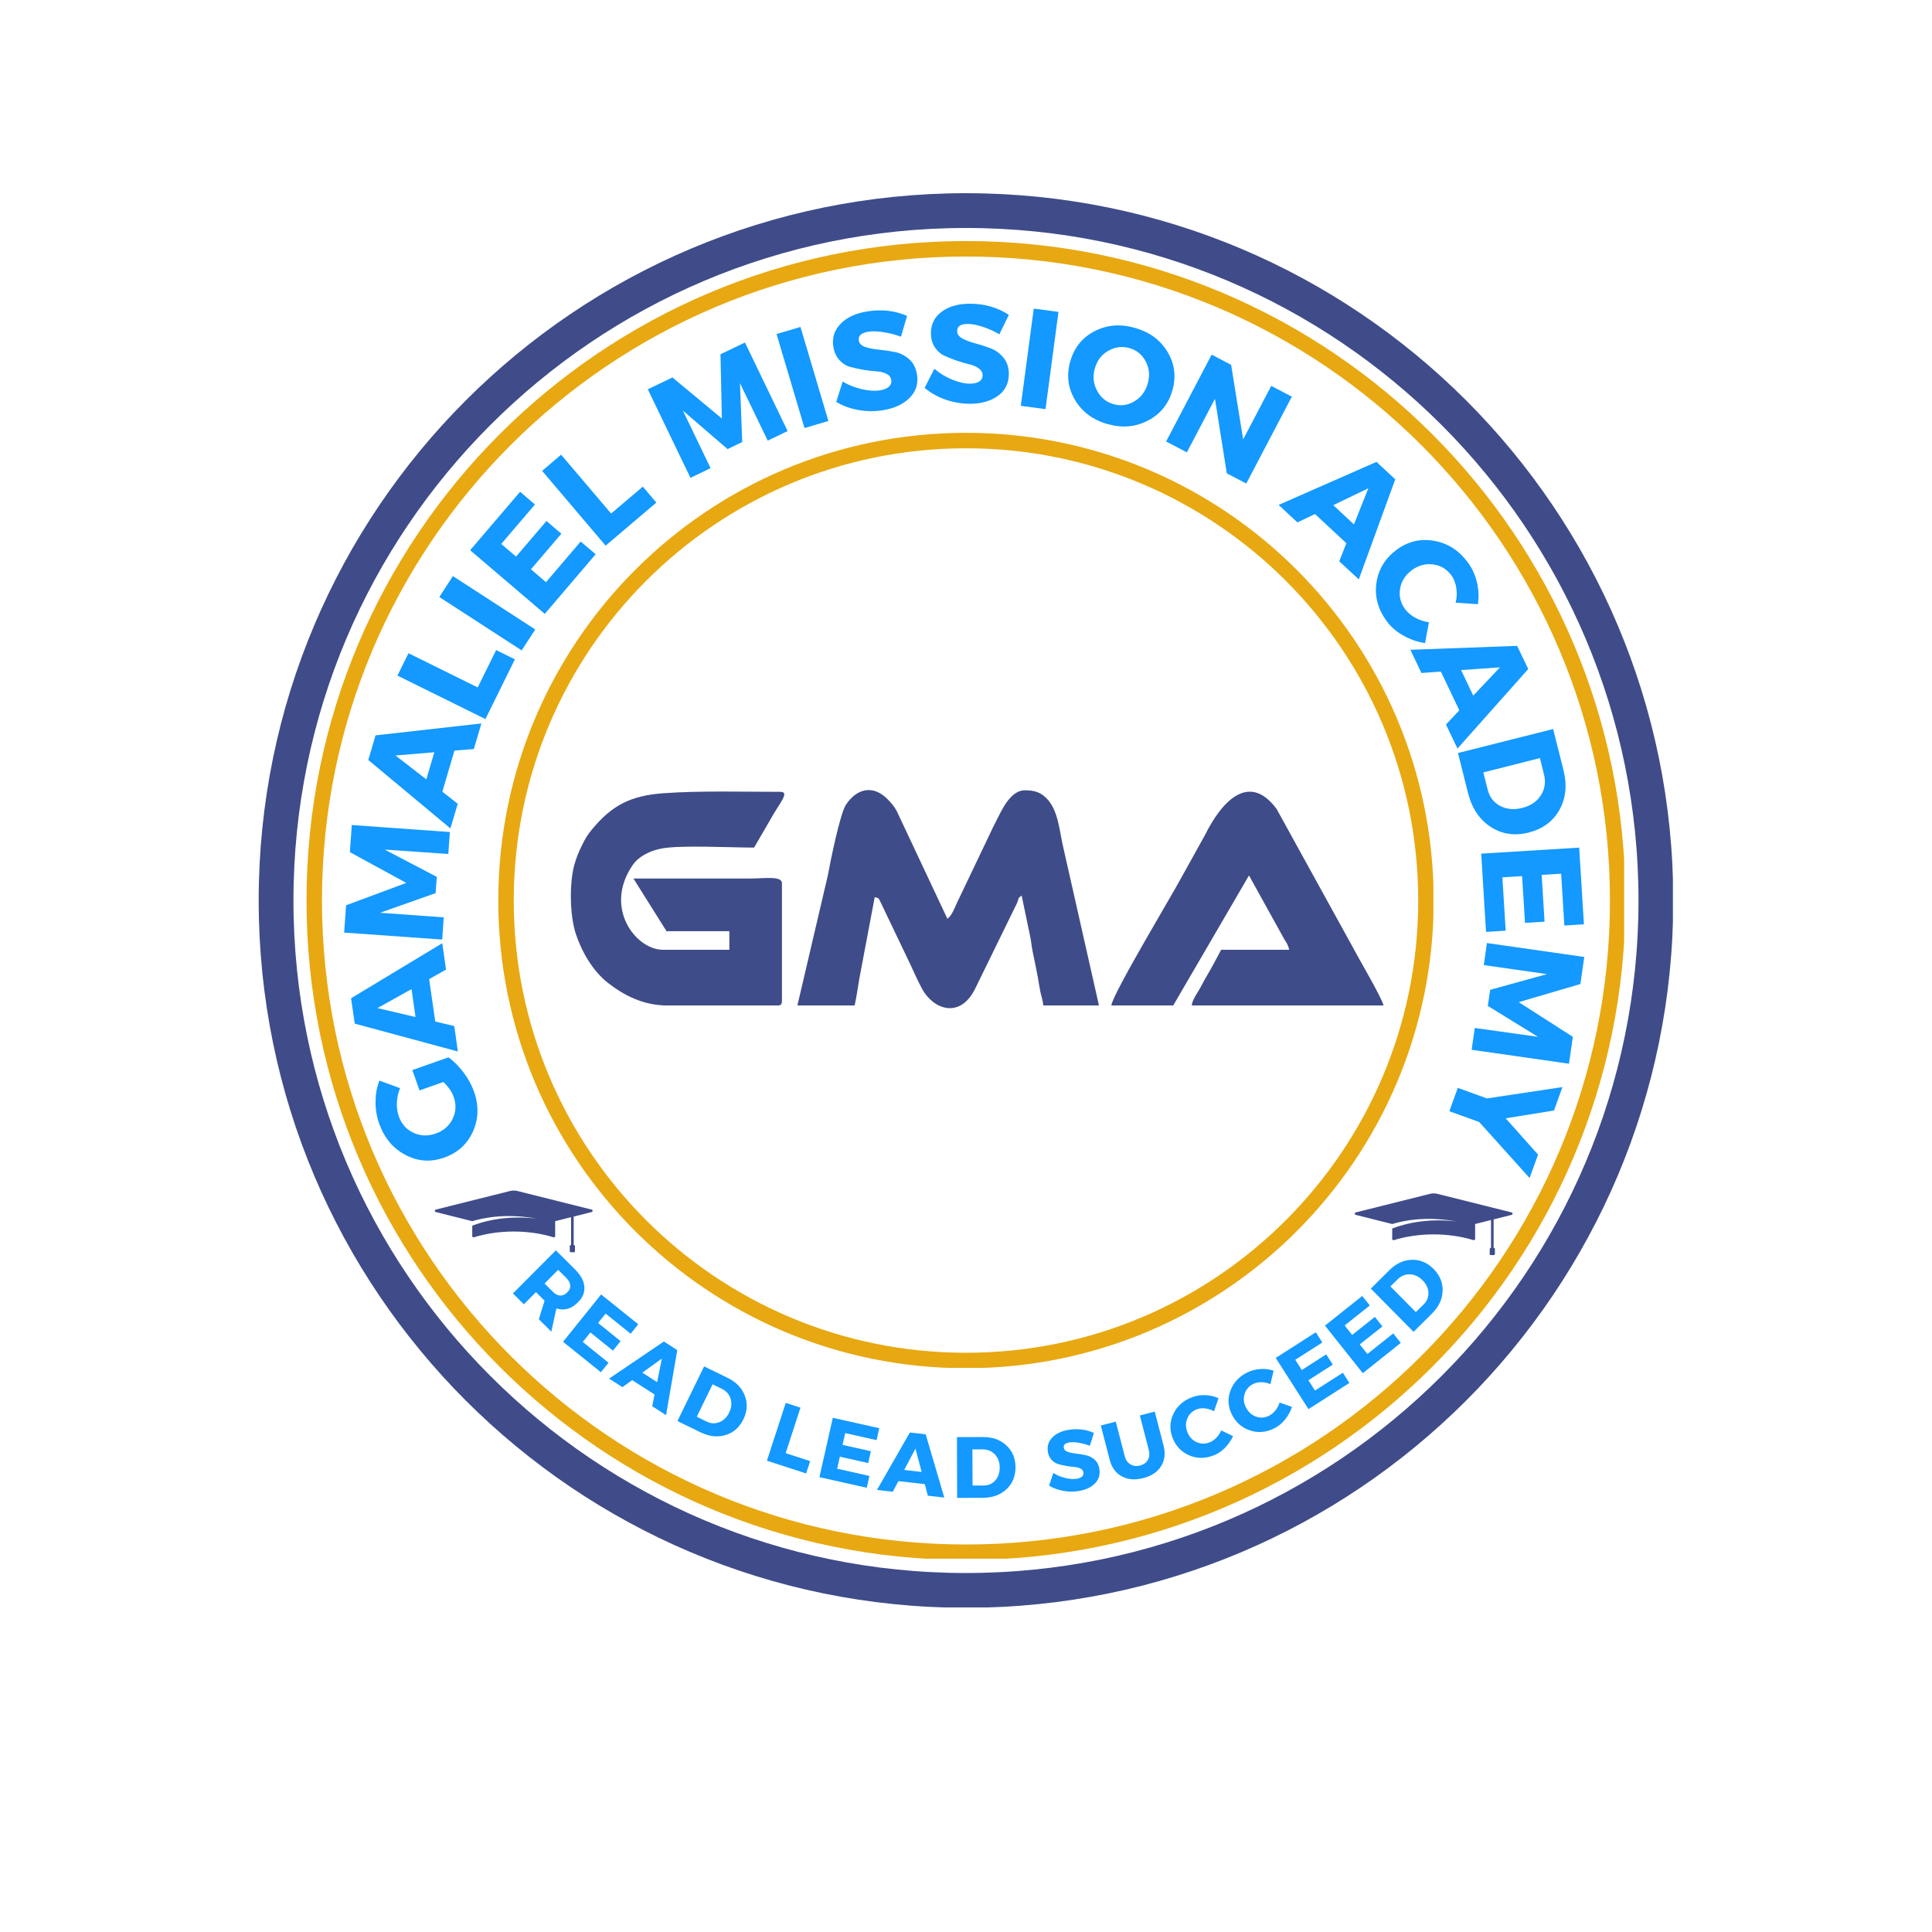
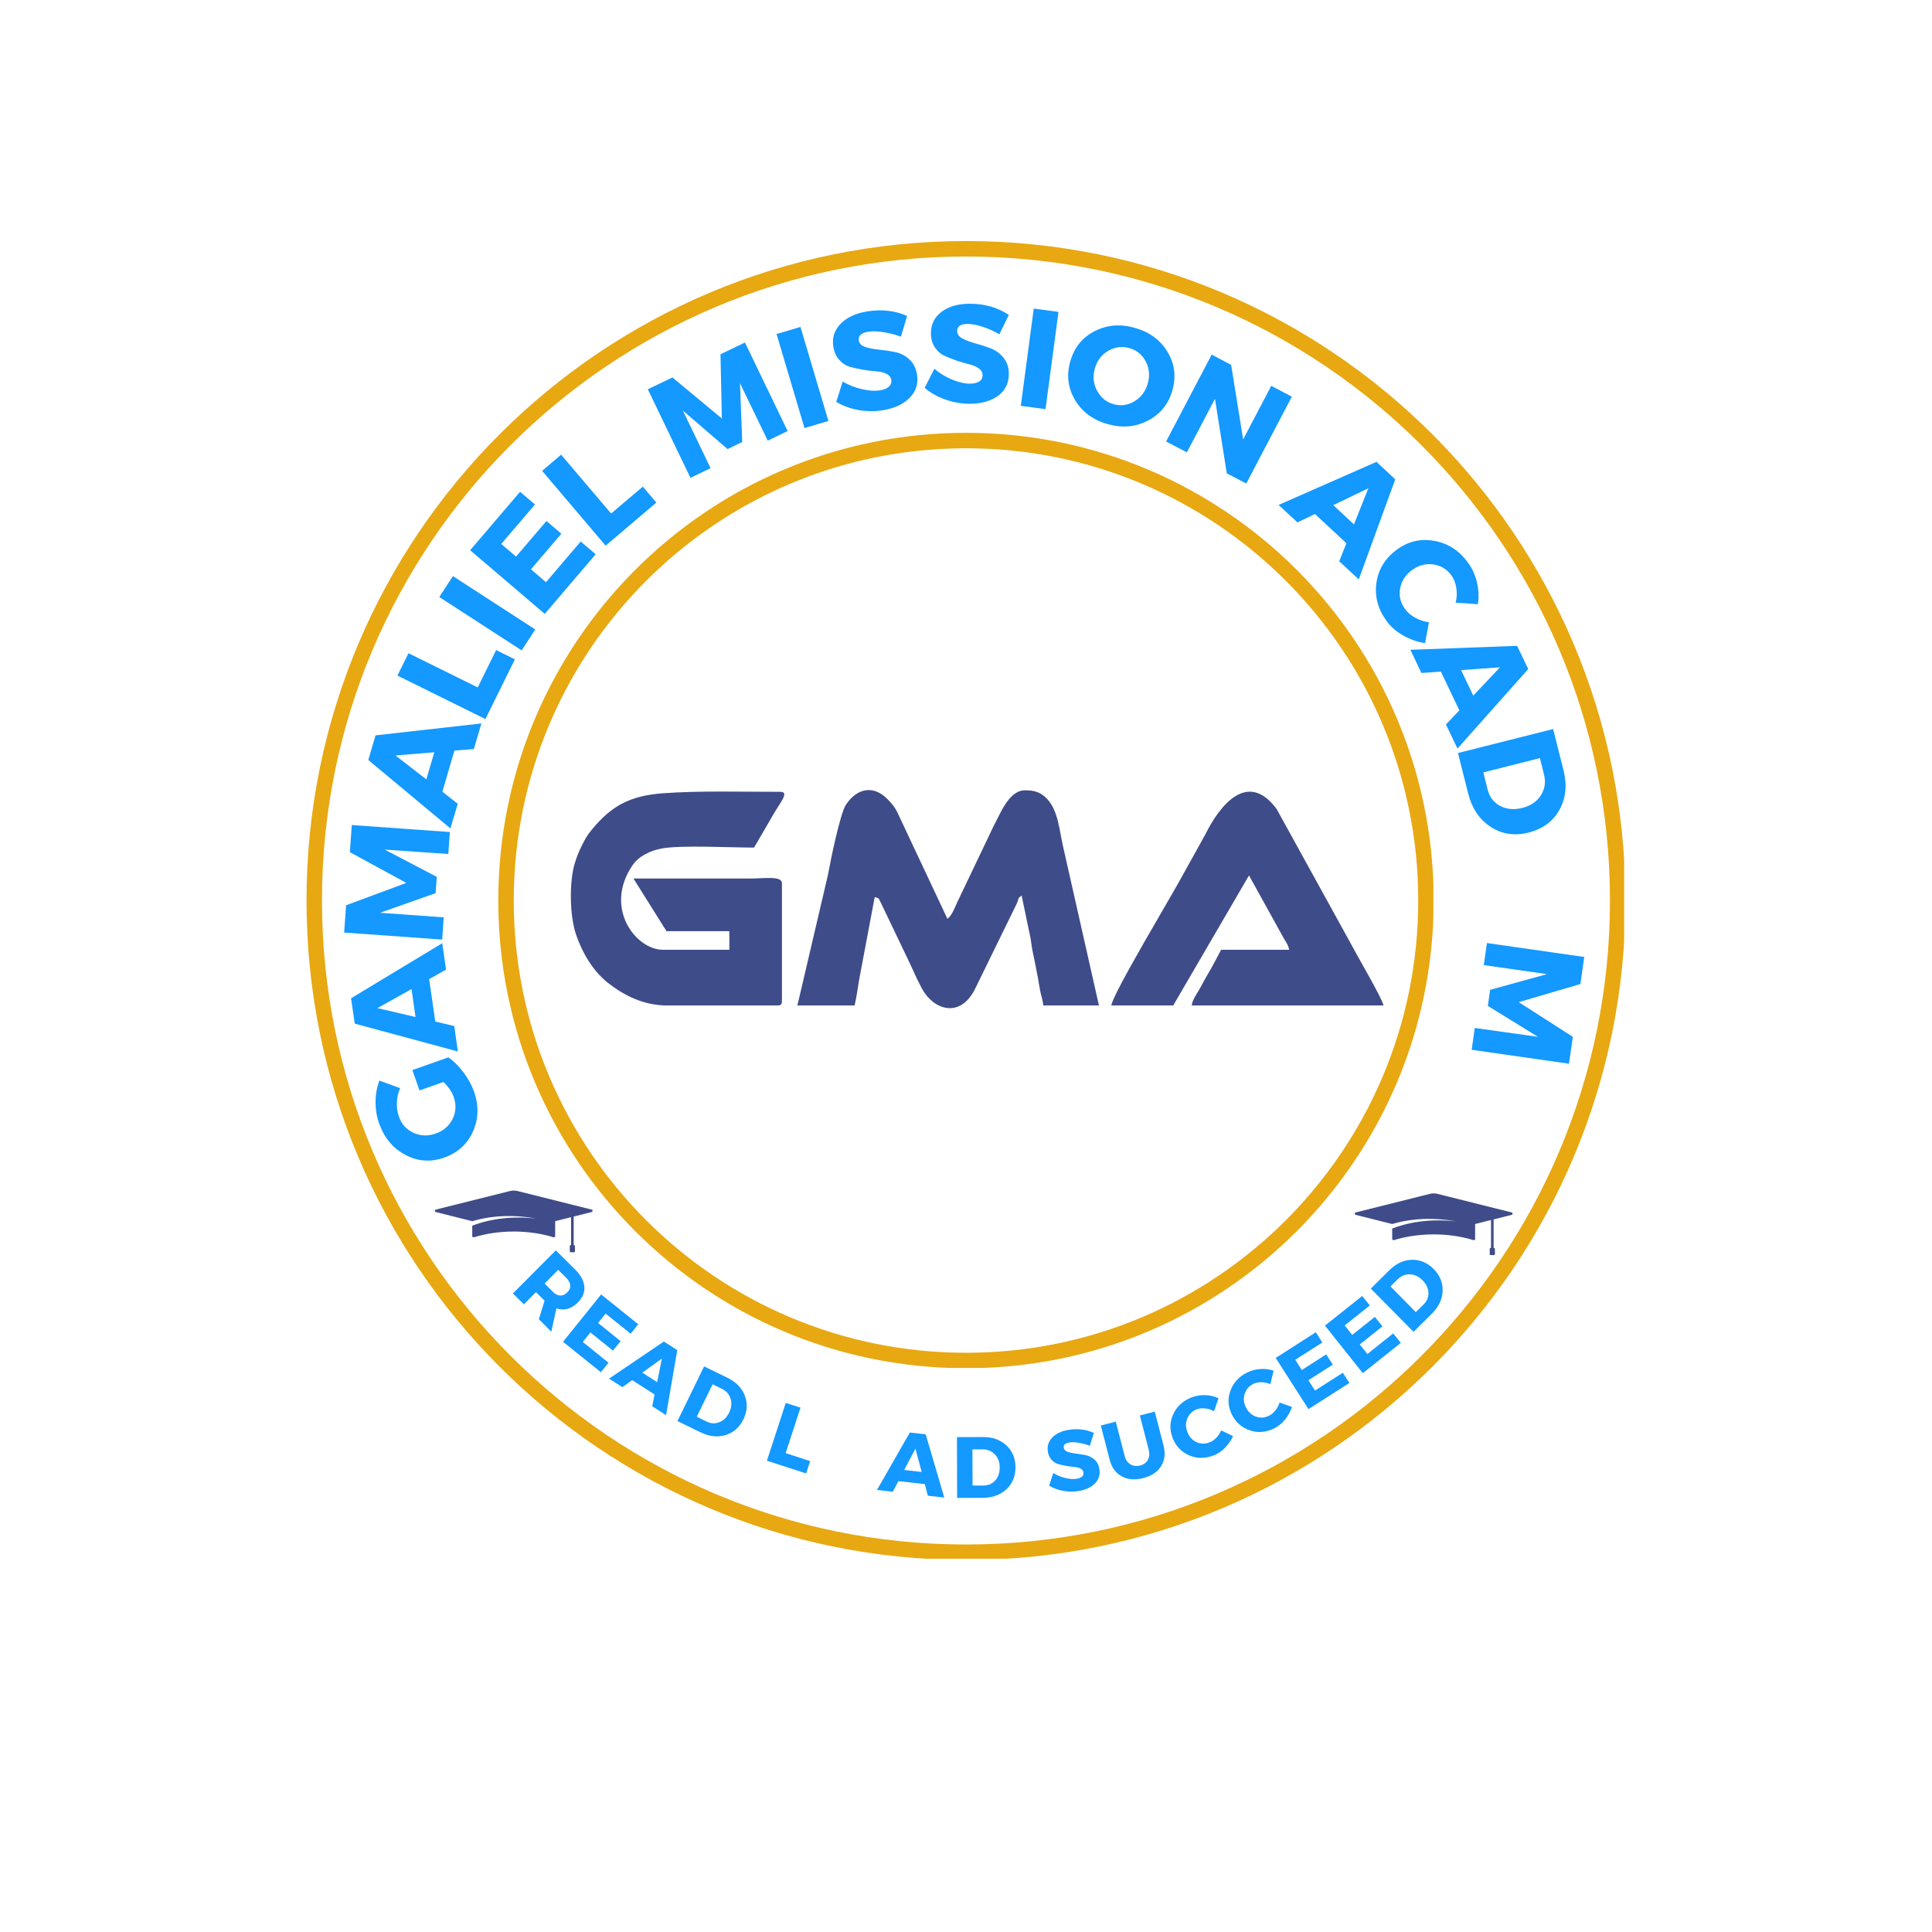
<svg xmlns="http://www.w3.org/2000/svg" version="1.0" preserveAspectRatio="xMidYMid meet" height="500" viewBox="0 0 375 375" zoomAndPan="magnify" width="500">
  <defs>
    <g />
    <clipPath id="6587804b23">
      <path clip-rule="nonzero" d="M 50.211 37.5 L 324.711 37.5 L 324.711 312 L 50.211 312 Z M 50.211 37.5" />
    </clipPath>
    <clipPath id="0f157c00ba">
      <path clip-rule="nonzero" d="M 187.496 37.5 C 111.672 37.5 50.211 98.965 50.211 174.785 C 50.211 250.605 111.672 312.07 187.496 312.07 C 263.316 312.07 324.781 250.605 324.781 174.785 C 324.781 98.965 263.316 37.5 187.496 37.5 Z M 187.496 37.5" />
    </clipPath>
    <clipPath id="07b6f76193">
      <path clip-rule="nonzero" d="M 59.496 46.789 L 315.246 46.789 L 315.246 302.539 L 59.496 302.539 Z M 59.496 46.789" />
    </clipPath>
    <clipPath id="98fb9e8413">
      <path clip-rule="nonzero" d="M 187.496 46.789 C 116.805 46.789 59.496 104.094 59.496 174.785 C 59.496 245.477 116.805 302.785 187.496 302.785 C 258.188 302.785 315.492 245.477 315.492 174.785 C 315.492 104.094 258.188 46.789 187.496 46.789 Z M 187.496 46.789" />
    </clipPath>
    <clipPath id="c38fe61b0b">
      <path clip-rule="nonzero" d="M 96.719 84.012 L 278.219 84.012 L 278.219 265.512 L 96.719 265.512 Z M 96.719 84.012" />
    </clipPath>
    <clipPath id="8d03ffd7fd">
      <path clip-rule="nonzero" d="M 187.5 84.012 C 137.363 84.012 96.719 124.652 96.719 174.789 C 96.719 224.926 137.363 265.57 187.5 265.57 C 237.637 265.57 278.277 224.926 278.277 174.789 C 278.277 124.652 237.637 84.012 187.5 84.012 Z M 187.5 84.012" />
    </clipPath>
    <clipPath id="aee383b453">
      <path clip-rule="nonzero" d="M 84.344 231.055 L 115.094 231.055 L 115.094 243.055 L 84.344 243.055 Z M 84.344 231.055" />
    </clipPath>
    <clipPath id="ed3b759b36">
      <path clip-rule="nonzero" d="M 262.906 231.605 L 293.656 231.605 L 293.656 243.605 L 262.906 243.605 Z M 262.906 231.605" />
    </clipPath>
  </defs>
  <g clip-path="url(#6587804b23)">
    <g clip-path="url(#0f157c00ba)">
-       <path stroke-miterlimit="4" stroke-opacity="1" stroke-width="18" stroke="#3f4c89" d="M 183.049 0 C 81.95 0 0.002 81.953 0.002 183.047 C 0.002 284.141 81.95 366.094 183.049 366.094 C 284.143 366.094 366.096 284.141 366.096 183.047 C 366.096 81.953 284.143 0 183.049 0 Z M 183.049 0" stroke-linejoin="miter" fill="none" transform="matrix(0.75, 0, 0, 0.75, 50.209, 37.5)" stroke-linecap="butt" />
-     </g>
+       </g>
  </g>
  <g clip-path="url(#07b6f76193)">
    <g clip-path="url(#98fb9e8413)">
      <path stroke-miterlimit="4" stroke-opacity="1" stroke-width="8" stroke="#e7a811" d="M 170.666 0.002 C 76.41 0.002 -0.001 76.408 -0.001 170.663 C -0.001 264.918 76.41 341.33 170.666 341.33 C 264.921 341.33 341.327 264.918 341.327 170.663 C 341.327 76.408 264.921 0.002 170.666 0.002 Z M 170.666 0.002" stroke-linejoin="miter" fill="none" transform="matrix(0.75, 0, 0, 0.75, 59.497, 46.788)" stroke-linecap="butt" />
    </g>
  </g>
  <g clip-path="url(#c38fe61b0b)">
    <g clip-path="url(#8d03ffd7fd)">
      <path stroke-miterlimit="4" stroke-opacity="1" stroke-width="8" stroke="#e7a811" d="M 121.04 0.001 C 54.191 0.001 -0.001 54.189 -0.001 121.038 C -0.001 187.887 54.191 242.08 121.04 242.08 C 187.889 242.08 242.077 187.887 242.077 121.038 C 242.077 54.189 187.889 0.001 121.04 0.001 Z M 121.04 0.001" stroke-linejoin="miter" fill="none" transform="matrix(0.75, 0, 0, 0.75, 96.72, 84.011)" stroke-linecap="butt" />
    </g>
  </g>
  <g fill-opacity="1" fill="#1399ff">
    <g transform="translate(95.398, 222.167)">
      <g>
        <path d="M -13.969 -10.516 L -15.359 -14.469 L -8.359 -16.938 C -7.328 -16.207 -6.348 -15.227 -5.422 -14 C -4.504 -12.77 -3.828 -11.535 -3.391 -10.297 C -2.43 -7.555 -2.504 -4.961 -3.609 -2.516 C -4.723 -0.066 -6.586 1.613 -9.203 2.531 C -11.797 3.445 -14.297 3.27 -16.703 2 C -19.117 0.738 -20.828 -1.312 -21.828 -4.156 C -22.297 -5.488 -22.52 -6.895 -22.5 -8.375 C -22.488 -9.863 -22.238 -11.211 -21.75 -12.422 L -17.734 -10.953 C -18.109 -10.098 -18.316 -9.18 -18.359 -8.203 C -18.41 -7.223 -18.285 -6.312 -17.984 -5.469 C -17.473 -4 -16.531 -2.941 -15.156 -2.297 C -13.789 -1.66 -12.352 -1.609 -10.844 -2.141 C -9.32 -2.672 -8.223 -3.617 -7.547 -4.984 C -6.879 -6.348 -6.812 -7.773 -7.344 -9.266 C -7.676 -10.234 -8.336 -11.195 -9.328 -12.156 Z M -13.969 -10.516" />
      </g>
    </g>
  </g>
  <g fill-opacity="1" fill="#1399ff">
    <g transform="translate(88.858, 203.952)">
      <g>
        <path d="M -5.562 -13.906 L -4.375 -5.672 L -0.688 -4.797 L 0.016 0.141 L -20 -5.266 L -20.719 -10.188 L -3.016 -20.875 L -2.281 -15.75 Z M -8.984 -11.969 L -15.594 -8.281 L -8.203 -6.547 Z M -8.984 -11.969" />
      </g>
    </g>
  </g>
  <g fill-opacity="1" fill="#1399ff">
    <g transform="translate(85.69, 184.277)">
      <g>
        <path d="M 1.625 -22.781 L 1.328 -18.516 L -11.031 -19.375 L -0.906 -14.078 L -1.141 -10.922 L -11.922 -7.109 L 0.438 -6.219 L 0.141 -1.906 L -18.891 -3.266 L -18.516 -8.562 L -6.828 -12.906 L -17.781 -18.875 L -17.406 -24.141 Z M 1.625 -22.781" />
      </g>
    </g>
  </g>
  <g fill-opacity="1" fill="#1399ff">
    <g transform="translate(87.471, 160.655)">
      <g>
        <path d="M 0.734 -14.969 L -1.609 -6.984 L 1.375 -4.641 L -0.047 0.141 L -15.984 -13.141 L -14.578 -17.922 L 5.969 -20.234 L 4.5 -15.266 Z M -3.172 -14.641 L -10.703 -14.016 L -4.719 -9.375 Z M -3.172 -14.641" />
      </g>
    </g>
  </g>
  <g fill-opacity="1" fill="#1399ff">
    <g transform="translate(93.379, 141.274)">
      <g>
        <path d="M -0.656 -7.844 L 2.922 -15.094 L 6.562 -13.297 L 0.844 -1.703 L -16.234 -10.141 L -14.094 -14.484 Z M -0.656 -7.844" />
      </g>
    </g>
  </g>
  <g fill-opacity="1" fill="#1399ff">
    <g transform="translate(100.221, 127.835)">
      <g>
        <path d="M 3.672 -5.656 L 1.031 -1.594 L -14.953 -11.953 L -12.312 -16.016 Z M 3.672 -5.656" />
      </g>
    </g>
  </g>
  <g fill-opacity="1" fill="#1399ff">
    <g transform="translate(104.507, 120.611)">
      <g>
        <path d="M -0.672 -22.688 L -7.219 -15.031 L -4.344 -12.578 L 1.562 -19.484 L 4.453 -17.016 L -1.453 -10.109 L 1.469 -7.609 L 8.203 -15.5 L 11.109 -13.031 L 1.234 -1.453 L -13.25 -13.812 L -3.562 -25.156 Z M -0.672 -22.688" />
      </g>
    </g>
  </g>
  <g fill-opacity="1" fill="#1399ff">
    <g transform="translate(116.1, 107.145)">
      <g>
        <path d="M 2.516 -7.469 L 8.672 -12.688 L 11.297 -9.594 L 1.453 -1.234 L -10.875 -15.75 L -7.188 -18.891 Z M 2.516 -7.469" />
      </g>
    </g>
  </g>
  <g fill-opacity="1" fill="#1399ff">
    <g transform="translate(127.821, 97.496)">
      <g />
    </g>
  </g>
  <g fill-opacity="1" fill="#1399ff">
    <g transform="translate(132.3, 93.575)">
      <g>
        <path d="M 20.578 -9.906 L 16.719 -8.047 L 11.328 -19.203 L 11.766 -7.781 L 8.922 -6.406 L 0.25 -13.875 L 5.625 -2.703 L 1.719 -0.828 L -6.562 -18.016 L -1.781 -20.312 L 7.812 -12.344 L 7.547 -24.812 L 12.297 -27.094 Z M 20.578 -9.906" />
      </g>
    </g>
  </g>
  <g fill-opacity="1" fill="#1399ff">
    <g transform="translate(154.324, 83.634)">
      <g>
        <path d="M 6.469 -1.922 L 1.828 -0.547 L -3.594 -18.797 L 1.047 -20.172 Z M 6.469 -1.922" />
      </g>
    </g>
  </g>
  <g fill-opacity="1" fill="#1399ff">
    <g transform="translate(162.314, 80.948)">
      <g>
        <path d="M 6 -20.5 C 8.812 -20.957 11.395 -20.664 13.75 -19.625 L 12.562 -15.594 C 11.488 -16 10.359 -16.289 9.172 -16.469 C 7.984 -16.656 7.004 -16.688 6.234 -16.562 C 4.848 -16.332 4.227 -15.766 4.375 -14.859 C 4.469 -14.266 4.891 -13.844 5.641 -13.594 C 6.391 -13.352 7.27 -13.18 8.281 -13.078 C 9.301 -12.984 10.328 -12.832 11.359 -12.625 C 12.391 -12.426 13.312 -11.969 14.125 -11.25 C 14.945 -10.531 15.461 -9.539 15.672 -8.281 C 15.961 -6.477 15.484 -4.957 14.234 -3.719 C 12.992 -2.477 11.273 -1.68 9.078 -1.328 C 7.523 -1.066 5.941 -1.078 4.328 -1.359 C 2.711 -1.648 1.27 -2.176 0 -2.938 L 1.25 -6.891 C 2.332 -6.234 3.562 -5.742 4.938 -5.422 C 6.312 -5.098 7.5 -5.02 8.5 -5.188 C 9.258 -5.312 9.832 -5.547 10.219 -5.891 C 10.613 -6.242 10.766 -6.691 10.672 -7.234 C 10.586 -7.754 10.27 -8.145 9.719 -8.406 C 9.164 -8.676 8.508 -8.832 7.75 -8.875 C 6.988 -8.926 6.156 -9.023 5.25 -9.172 C 4.352 -9.328 3.504 -9.516 2.703 -9.734 C 1.91 -9.953 1.211 -10.395 0.609 -11.062 C 0.004 -11.727 -0.383 -12.582 -0.562 -13.625 C -0.844 -15.332 -0.383 -16.812 0.812 -18.062 C 2.008 -19.32 3.738 -20.133 6 -20.5 Z M 6 -20.5" />
      </g>
    </g>
  </g>
  <g fill-opacity="1" fill="#1399ff">
    <g transform="translate(178.987, 78.172)">
      <g>
        <path d="M 9.328 -19.219 C 12.172 -19.207 14.672 -18.484 16.828 -17.047 L 14.984 -13.281 C 13.992 -13.875 12.926 -14.359 11.781 -14.734 C 10.633 -15.109 9.672 -15.297 8.891 -15.297 C 7.492 -15.305 6.797 -14.852 6.797 -13.938 C 6.785 -13.332 7.125 -12.844 7.812 -12.469 C 8.508 -12.102 9.352 -11.785 10.344 -11.516 C 11.332 -11.254 12.316 -10.938 13.297 -10.562 C 14.273 -10.188 15.109 -9.578 15.797 -8.734 C 16.484 -7.891 16.828 -6.832 16.828 -5.562 C 16.816 -3.727 16.094 -2.305 14.656 -1.297 C 13.219 -0.285 11.391 0.211 9.172 0.203 C 7.598 0.191 6.035 -0.082 4.484 -0.625 C 2.941 -1.176 1.609 -1.93 0.484 -2.891 L 2.375 -6.594 C 3.332 -5.758 4.461 -5.066 5.766 -4.516 C 7.066 -3.973 8.227 -3.703 9.25 -3.703 C 10.02 -3.703 10.625 -3.836 11.062 -4.109 C 11.508 -4.391 11.734 -4.805 11.734 -5.359 C 11.734 -5.879 11.484 -6.316 10.984 -6.672 C 10.484 -7.035 9.863 -7.301 9.125 -7.469 C 8.383 -7.645 7.578 -7.879 6.703 -8.172 C 5.836 -8.473 5.031 -8.797 4.281 -9.141 C 3.539 -9.492 2.926 -10.047 2.438 -10.797 C 1.945 -11.555 1.703 -12.461 1.703 -13.516 C 1.711 -15.254 2.41 -16.641 3.797 -17.672 C 5.191 -18.711 7.035 -19.227 9.328 -19.219 Z M 9.328 -19.219" />
      </g>
    </g>
  </g>
  <g fill-opacity="1" fill="#1399ff">
    <g transform="translate(196.245, 78.525)">
      <g>
        <path d="M 6.688 0.891 L 1.891 0.25 L 4.406 -18.625 L 9.203 -17.984 Z M 6.688 0.891" />
      </g>
    </g>
  </g>
  <g fill-opacity="1" fill="#1399ff">
    <g transform="translate(204.496, 79.101)">
      <g>
        <path d="M 15.812 -15.453 C 18.656 -14.641 20.766 -13.078 22.141 -10.766 C 23.516 -8.453 23.82 -5.969 23.062 -3.312 C 22.301 -0.656 20.711 1.297 18.297 2.547 C 15.891 3.797 13.273 4.016 10.453 3.203 C 7.629 2.398 5.531 0.836 4.156 -1.484 C 2.781 -3.805 2.477 -6.305 3.25 -8.984 C 4.02 -11.66 5.598 -13.609 7.984 -14.828 C 10.379 -16.055 12.988 -16.266 15.812 -15.453 Z M 14.75 -11.531 C 13.312 -11.938 11.938 -11.766 10.625 -11.016 C 9.32 -10.273 8.453 -9.133 8.016 -7.594 C 7.578 -6.062 7.719 -4.625 8.438 -3.281 C 9.156 -1.938 10.219 -1.062 11.625 -0.656 C 13.039 -0.25 14.395 -0.43 15.688 -1.203 C 16.977 -1.973 17.844 -3.125 18.281 -4.656 C 18.719 -6.195 18.586 -7.625 17.891 -8.938 C 17.203 -10.258 16.156 -11.125 14.75 -11.531 Z M 14.75 -11.531" />
      </g>
    </g>
  </g>
  <g fill-opacity="1" fill="#1399ff">
    <g transform="translate(224.652, 84.803)">
      <g>
        <path d="M 17.25 9.047 L 13.469 7.078 L 11.172 -7.391 L 5.719 3 L 1.688 0.891 L 10.531 -15.969 L 14.312 -13.984 L 16.641 0.484 L 22.094 -9.906 L 26.094 -7.812 Z M 17.25 9.047" />
      </g>
    </g>
  </g>
  <g fill-opacity="1" fill="#1399ff">
    <g transform="translate(243.061, 95.007)">
      <g />
    </g>
  </g>
  <g fill-opacity="1" fill="#1399ff">
    <g transform="translate(248.286, 98.1)">
      <g>
        <path d="M 13.047 7.344 L 6.953 1.672 L 3.547 3.297 L -0.109 -0.094 L 18.891 -8.453 L 22.531 -5.062 L 15.453 14.359 L 11.656 10.844 Z M 14.516 3.688 L 17.312 -3.328 L 10.5 -0.047 Z M 14.516 3.688" />
      </g>
    </g>
  </g>
  <g fill-opacity="1" fill="#1399ff">
    <g transform="translate(263.01, 111.823)">
      <g>
        <path d="M 21.906 -2.641 C 22.75 -1.504 23.336 -0.211 23.672 1.234 C 24.004 2.68 24.062 4.086 23.844 5.453 L 19.531 5.156 C 19.77 4.207 19.812 3.254 19.656 2.297 C 19.508 1.336 19.188 0.516 18.688 -0.172 C 17.789 -1.379 16.613 -2.078 15.156 -2.266 C 13.695 -2.461 12.336 -2.102 11.078 -1.188 C 9.785 -0.238 9.008 0.957 8.75 2.406 C 8.5 3.863 8.82 5.195 9.719 6.406 C 10.188 7.051 10.832 7.602 11.656 8.062 C 12.488 8.531 13.383 8.828 14.344 8.953 L 13.594 13 C 12.133 12.789 10.734 12.305 9.391 11.547 C 8.047 10.797 6.961 9.859 6.141 8.734 C 4.441 6.422 3.781 3.941 4.156 1.297 C 4.539 -1.336 5.859 -3.484 8.109 -5.141 C 10.316 -6.754 12.738 -7.32 15.375 -6.844 C 18.02 -6.375 20.195 -4.973 21.906 -2.641 Z M 21.906 -2.641" />
      </g>
    </g>
  </g>
  <g fill-opacity="1" fill="#1399ff">
    <g transform="translate(273.817, 126.25)">
      <g>
        <path d="M 9.438 11.625 L 5.859 4.109 L 2.078 4.375 L -0.062 -0.125 L 20.656 -0.891 L 22.812 3.609 L 9.078 19.047 L 6.844 14.375 Z M 12.141 8.766 L 17.328 3.281 L 9.781 3.812 Z M 12.141 8.766" />
      </g>
    </g>
  </g>
  <g fill-opacity="1" fill="#1399ff">
    <g transform="translate(282.523, 144.317)">
      <g>
        <path d="M 18.938 -2.812 L 20.938 5.125 C 21.676 8.039 21.422 10.617 20.172 12.859 C 18.922 15.109 16.926 16.582 14.188 17.281 C 11.469 17.969 9.016 17.602 6.828 16.188 C 4.641 14.77 3.172 12.578 2.422 9.609 L 0.469 1.844 Z M 16.375 2.828 L 5.391 5.609 L 6.234 8.953 C 6.598 10.398 7.406 11.453 8.656 12.109 C 9.906 12.773 11.336 12.906 12.953 12.5 C 14.578 12.094 15.781 11.273 16.562 10.047 C 17.344 8.816 17.539 7.457 17.156 5.969 Z M 16.375 2.828" />
      </g>
    </g>
  </g>
  <g fill-opacity="1" fill="#1399ff">
    <g transform="translate(287.392, 163.786)">
      <g>
-         <path d="M 16.25 15.859 L 15.625 5.797 L 11.844 6.031 L 12.406 15.109 L 8.609 15.344 L 8.047 6.266 L 4.219 6.5 L 4.859 16.859 L 1.047 17.094 L 0.109 1.906 L 19.125 0.734 L 20.047 15.625 Z M 16.25 15.859" />
-       </g>
+         </g>
    </g>
  </g>
  <g fill-opacity="1" fill="#1399ff">
    <g transform="translate(288.88, 181.154)">
      <g>
        <path d="M -3.234 22.609 L -2.625 18.375 L 9.641 20.094 L -0.094 14.094 L 0.359 10.969 L 11.391 7.922 L -0.875 6.172 L -0.266 1.891 L 18.625 4.594 L 17.875 9.844 L 5.906 13.359 L 16.406 20.094 L 15.656 25.312 Z M -3.234 22.609" />
      </g>
    </g>
  </g>
  <g fill-opacity="1" fill="#1399ff">
    <g transform="translate(285.3, 204.657)">
      <g>
-         <path d="M 1.812 13.125 L -3.984 11.031 L -2.344 6.5 L 3.312 8.547 L 17.969 6.344 L 16.328 10.891 L 6.953 12.406 L 13.234 19.453 L 11.594 24 Z M 1.812 13.125" />
-       </g>
+         </g>
    </g>
  </g>
  <g clip-path="url(#aee383b453)">
    <path fill-rule="nonzero" fill-opacity="1" d="M 114.828 234.777 L 100.445 231.176 C 99.961 231.055 99.461 231.055 98.988 231.176 L 84.594 234.777 C 84.344 234.836 84.344 235.199 84.594 235.258 L 91.664 237.031 C 95.668 235.844 99.973 235.781 104.066 236.508 C 99.922 236.043 95.559 236.406 91.664 237.906 L 91.664 239.926 C 91.664 240.098 91.824 240.207 91.984 240.156 C 94.281 239.453 96.914 239.039 99.711 239.039 C 102.508 239.039 105.141 239.453 107.445 240.156 C 107.605 240.207 107.758 240.098 107.758 239.926 L 107.758 237.031 L 110.844 236.254 L 110.844 241.668 L 110.797 241.668 C 110.684 241.668 110.594 241.758 110.594 241.867 L 110.594 242.863 C 110.594 242.973 110.684 243.062 110.797 243.062 L 111.398 243.062 C 111.508 243.062 111.602 242.973 111.602 242.863 L 111.602 241.867 C 111.602 241.758 111.508 241.668 111.398 241.668 L 111.348 241.668 L 111.348 236.133 L 114.828 235.258 C 115.09 235.199 115.09 234.836 114.828 234.777 Z M 114.828 234.777" fill="#3f4c89" />
  </g>
  <g clip-path="url(#ed3b759b36)">
    <path fill-rule="nonzero" fill-opacity="1" d="M 293.391 235.328 L 279.008 231.727 C 278.523 231.605 278.02 231.605 277.547 231.727 L 263.156 235.328 C 262.902 235.387 262.902 235.75 263.156 235.809 L 270.227 237.582 C 274.23 236.395 278.535 236.332 282.629 237.059 C 278.484 236.594 274.117 236.957 270.227 238.457 L 270.227 240.477 C 270.227 240.648 270.387 240.758 270.547 240.707 C 272.84 240.004 275.477 239.594 278.273 239.594 C 281.07 239.594 283.703 240.004 286.008 240.707 C 286.168 240.758 286.32 240.648 286.32 240.477 L 286.32 237.582 L 289.406 236.805 L 289.406 242.219 L 289.355 242.219 C 289.246 242.219 289.156 242.309 289.156 242.418 L 289.156 243.414 C 289.156 243.523 289.246 243.613 289.355 243.613 L 289.961 243.613 C 290.07 243.613 290.16 243.523 290.16 243.414 L 290.16 242.418 C 290.16 242.309 290.07 242.219 289.961 242.219 L 289.91 242.219 L 289.91 236.684 L 293.391 235.809 C 293.652 235.75 293.652 235.387 293.391 235.328 Z M 293.391 235.328" fill="#3f4c89" />
  </g>
  <path fill-rule="evenodd" fill-opacity="1" d="M 154.773 195.164 L 165.879 195.164 C 166.234 193.641 166.516 191.629 166.777 190.055 L 169.781 174.129 C 170.746 174.387 170.453 174.293 170.914 175.102 L 176.066 185.871 C 177.086 187.93 177.871 189.914 178.988 191.957 C 181.203 196 186.387 197.809 189.297 191.863 L 197.387 175.316 C 197.891 174.18 197.406 174.488 198.301 173.828 L 199.91 181.535 C 200.133 182.445 200.211 183.562 200.375 184.375 C 200.742 186.219 201.09 187.766 201.43 189.629 C 201.625 190.695 201.723 191.48 201.922 192.441 C 202.113 193.355 202.422 194.176 202.504 195.164 L 213.309 195.164 L 206.336 164.285 C 205.656 161.391 205.422 157.359 203.238 155.066 C 201.984 153.75 200.812 153.398 198.902 153.398 C 196.449 153.398 194.801 156.473 193.898 158.305 C 193.328 159.457 192.777 160.438 192.301 161.512 L 185.797 175.133 C 185.258 176.297 184.777 177.688 183.891 178.336 L 174.379 158.113 C 173.816 156.805 173.191 156.055 172.266 155.117 C 169.465 152.27 166.285 153.035 164.188 156.211 C 163.078 157.898 161.203 167.004 160.699 169.844 Z M 154.773 195.164" fill="#3e4c89" />
  <path fill-rule="evenodd" fill-opacity="1" d="M 129.559 195.164 L 150.871 195.164 C 151.562 195.164 151.773 194.957 151.773 194.262 L 151.773 171.426 C 151.773 169.953 148.363 170.523 145.469 170.523 L 122.953 170.523 L 129.094 180.305 C 129.723 180.848 128.676 180.742 129.859 180.742 L 141.566 180.742 L 141.566 184.348 L 128.656 184.348 C 123.438 184.348 117.113 176.254 122.777 167.945 C 124.016 166.129 126.32 165.07 128.516 164.676 C 132.219 164.008 141.969 164.516 146.367 164.516 L 149.57 159.004 C 151.172 156.039 153.422 153.695 151.473 153.695 C 144.227 153.695 135.648 153.453 128.637 153.977 C 122.41 154.441 118.754 156.328 114.918 160.977 C 113.949 162.148 113.668 162.664 112.945 164.109 C 112.332 165.34 111.898 166.391 111.504 167.773 C 110.504 171.258 110.547 177.656 111.805 181.387 C 112.984 184.887 115.137 188.543 118.02 190.789 C 121.203 193.27 124.949 195.164 129.559 195.164 Z M 129.559 195.164" fill="#3e4c89" />
  <path fill-rule="evenodd" fill-opacity="1" d="M 215.711 195.164 L 227.719 195.164 L 242.43 169.922 L 249.277 182.301 C 249.762 183.09 250 183.344 250.234 184.348 L 237.023 184.348 C 236.043 186.199 235.25 187.73 234.148 189.582 C 233.551 190.586 233.25 191.277 232.648 192.289 C 232.152 193.121 231.402 194.191 231.32 195.164 L 268.543 195.164 C 268.176 193.578 263.609 185.859 262.738 184.148 L 247.797 157.035 C 242.238 149.52 236.844 156.105 233.926 162.012 L 229.422 170.125 C 227.52 173.691 215.891 193.02 215.711 195.164 Z M 215.711 195.164" fill="#3e4c89" />
  <g fill-opacity="1" fill="#1399ff">
    <g transform="translate(98.716, 250.211)">
      <g>
        <path d="M 5.875 5.859 L 6.984 2.266 L 6.922 2.188 L 5.312 0.594 L 2.969 2.953 L 0.844 0.844 L 9.172 -7.516 L 12.906 -3.812 C 14.008 -2.707 14.609 -1.598 14.703 -0.484 C 14.805 0.617 14.395 1.633 13.469 2.562 C 12.188 3.852 10.789 4.25 9.281 3.75 L 8.297 8.266 Z M 6.984 -1.078 L 8.594 0.516 C 9.051 0.984 9.52 1.227 10 1.25 C 10.488 1.281 10.953 1.078 11.391 0.641 C 11.816 0.211 12.008 -0.238 11.969 -0.719 C 11.938 -1.195 11.691 -1.672 11.234 -2.141 L 9.625 -3.734 Z M 6.984 -1.078" />
      </g>
    </g>
  </g>
  <g fill-opacity="1" fill="#1399ff">
    <g transform="translate(108.365, 259.691)">
      <g>
        <path d="M 14.047 -0.812 L 9.188 -4.719 L 7.719 -2.906 L 12.094 0.625 L 10.609 2.469 L 6.234 -1.062 L 4.75 0.781 L 9.75 4.812 L 8.266 6.656 L 0.922 0.75 L 8.312 -8.438 L 15.516 -2.656 Z M 14.047 -0.812" />
      </g>
    </g>
  </g>
  <g fill-opacity="1" fill="#1399ff">
    <g transform="translate(118.283, 267.636)">
      <g>
        <path d="M 8.766 3.031 L 4.422 0.25 L 2.531 1.609 L -0.062 -0.047 L 10.578 -7.25 L 13.172 -5.578 L 11 7.047 L 8.312 5.312 Z M 9.266 0.641 L 10.188 -3.938 L 6.391 -1.203 Z M 9.266 0.641" />
      </g>
    </g>
  </g>
  <g fill-opacity="1" fill="#1399ff">
    <g transform="translate(130.431, 275.312)">
      <g>
        <path d="M 6.234 -10.094 L 10.797 -7.875 C 12.453 -7.062 13.566 -5.906 14.141 -4.406 C 14.711 -2.914 14.617 -1.383 13.859 0.188 C 13.086 1.758 11.93 2.773 10.391 3.234 C 8.848 3.703 7.223 3.52 5.516 2.688 L 1.062 0.516 Z M 7.891 -6.625 L 4.812 -0.328 L 6.734 0.625 C 7.555 1.02 8.375 1.055 9.188 0.734 C 10 0.422 10.633 -0.195 11.094 -1.125 C 11.551 -2.062 11.645 -2.957 11.375 -3.812 C 11.113 -4.676 10.551 -5.316 9.688 -5.734 Z M 7.891 -6.625" />
      </g>
    </g>
  </g>
  <g fill-opacity="1" fill="#1399ff">
    <g transform="translate(143.155, 281.278)">
      <g />
    </g>
  </g>
  <g fill-opacity="1" fill="#1399ff">
    <g transform="translate(147.733, 283.149)">
      <g>
        <path d="M 4.766 -1.094 L 9.516 0.453 L 8.734 2.844 L 1.125 0.375 L 4.781 -10.844 L 7.641 -9.922 Z M 4.766 -1.094" />
      </g>
    </g>
  </g>
  <g fill-opacity="1" fill="#1399ff">
    <g transform="translate(157.896, 286.448)">
      <g>
-         <path d="M 12.25 -6.922 L 6.156 -8.281 L 5.641 -6 L 11.141 -4.766 L 10.625 -2.469 L 5.125 -3.703 L 4.594 -1.375 L 10.859 0.031 L 10.344 2.328 L 1.156 0.266 L 3.75 -11.25 L 12.766 -9.234 Z M 12.25 -6.922" />
-       </g>
+         </g>
    </g>
  </g>
  <g fill-opacity="1" fill="#1399ff">
    <g transform="translate(170.301, 289.208)">
      <g>
        <path d="M 9.203 -1.141 L 4.078 -1.719 L 2.984 0.344 L -0.078 -0.016 L 6.297 -11.156 L 9.375 -10.812 L 12.984 1.469 L 9.797 1.109 Z M 8.594 -3.5 L 7.391 -8.031 L 5.203 -3.891 Z M 8.594 -3.5" />
      </g>
    </g>
  </g>
  <g fill-opacity="1" fill="#1399ff">
    <g transform="translate(184.589, 290.743)">
      <g>
        <path d="M 1.156 -11.797 L 6.219 -11.812 C 8.07 -11.82 9.582 -11.281 10.75 -10.188 C 11.926 -9.102 12.516 -7.688 12.516 -5.938 C 12.516 -4.188 11.926 -2.766 10.75 -1.672 C 9.57 -0.578 8.035 -0.023 6.141 -0.016 L 1.188 0 Z M 4.156 -9.422 L 4.188 -2.406 L 6.328 -2.406 C 7.242 -2.406 7.992 -2.727 8.578 -3.375 C 9.16 -4.031 9.453 -4.875 9.453 -5.906 C 9.453 -6.945 9.141 -7.789 8.516 -8.438 C 7.898 -9.094 7.113 -9.422 6.156 -9.422 Z M 4.156 -9.422" />
      </g>
    </g>
  </g>
  <g fill-opacity="1" fill="#1399ff">
    <g transform="translate(198.64, 290.488)">
      <g />
    </g>
  </g>
  <g fill-opacity="1" fill="#1399ff">
    <g transform="translate(203.618, 290.174)">
      <g>
        <path d="M 3.906 -12.656 C 5.645 -12.914 7.242 -12.711 8.703 -12.047 L 7.922 -9.547 C 7.254 -9.805 6.551 -10 5.812 -10.125 C 5.082 -10.25 4.477 -10.273 4 -10.203 C 3.145 -10.078 2.766 -9.734 2.859 -9.172 C 2.91 -8.797 3.16 -8.531 3.609 -8.375 C 4.066 -8.219 4.609 -8.102 5.234 -8.031 C 5.867 -7.957 6.504 -7.852 7.141 -7.719 C 7.785 -7.582 8.359 -7.289 8.859 -6.844 C 9.359 -6.395 9.664 -5.781 9.781 -5 C 9.945 -3.875 9.633 -2.93 8.844 -2.172 C 8.062 -1.422 6.992 -0.945 5.641 -0.75 C 4.672 -0.602 3.688 -0.625 2.688 -0.812 C 1.688 -1 0.797 -1.332 0.016 -1.812 L 0.828 -4.266 C 1.492 -3.848 2.25 -3.531 3.094 -3.312 C 3.945 -3.102 4.688 -3.047 5.312 -3.141 C 5.789 -3.211 6.148 -3.352 6.391 -3.562 C 6.629 -3.77 6.723 -4.047 6.672 -4.391 C 6.629 -4.703 6.441 -4.945 6.109 -5.125 C 5.773 -5.301 5.367 -5.406 4.891 -5.438 C 4.422 -5.477 3.906 -5.547 3.344 -5.641 C 2.789 -5.734 2.27 -5.852 1.781 -6 C 1.289 -6.145 0.852 -6.426 0.469 -6.844 C 0.094 -7.27 -0.141 -7.801 -0.234 -8.438 C -0.391 -9.508 -0.094 -10.426 0.656 -11.188 C 1.414 -11.957 2.5 -12.445 3.906 -12.656 Z M 3.906 -12.656" />
      </g>
    </g>
  </g>
  <g fill-opacity="1" fill="#1399ff">
    <g transform="translate(215.665, 288.363)">
      <g>
        <path d="M 8.469 -14.375 L 10.188 -7.75 C 10.57 -6.238 10.41 -4.914 9.703 -3.781 C 9.004 -2.656 7.852 -1.883 6.25 -1.469 C 4.633 -1.051 3.238 -1.164 2.062 -1.812 C 0.883 -2.457 0.102 -3.535 -0.281 -5.047 L -2 -11.672 L 0.906 -12.422 L 2.625 -5.797 C 2.812 -5.035 3.18 -4.484 3.734 -4.141 C 4.297 -3.805 4.93 -3.727 5.641 -3.906 C 6.336 -4.094 6.836 -4.461 7.141 -5.016 C 7.441 -5.566 7.492 -6.227 7.297 -7 L 5.578 -13.625 Z M 8.469 -14.375" />
      </g>
    </g>
  </g>
  <g fill-opacity="1" fill="#1399ff">
    <g transform="translate(229.312, 284.723)">
      <g>
        <path d="M 2.047 -13.516 C 2.879 -13.828 3.754 -13.961 4.672 -13.922 C 5.586 -13.891 6.43 -13.691 7.203 -13.328 L 6.328 -10.797 C 5.797 -11.098 5.227 -11.281 4.625 -11.344 C 4.031 -11.414 3.488 -11.363 3 -11.188 C 2.125 -10.852 1.508 -10.266 1.156 -9.422 C 0.801 -8.586 0.797 -7.719 1.141 -6.812 C 1.484 -5.883 2.066 -5.223 2.891 -4.828 C 3.711 -4.441 4.562 -4.414 5.438 -4.75 C 5.895 -4.914 6.332 -5.207 6.75 -5.625 C 7.164 -6.051 7.492 -6.535 7.734 -7.078 L 10.016 -5.969 C 9.641 -5.133 9.113 -4.375 8.438 -3.688 C 7.77 -3.008 7.035 -2.52 6.234 -2.219 C 4.566 -1.582 2.973 -1.598 1.453 -2.266 C -0.055 -2.93 -1.117 -4.07 -1.734 -5.688 C -2.328 -7.281 -2.266 -8.82 -1.547 -10.312 C -0.828 -11.812 0.367 -12.879 2.047 -13.516 Z M 2.047 -13.516" />
      </g>
    </g>
  </g>
  <g fill-opacity="1" fill="#1399ff">
    <g transform="translate(241.425, 280.057)">
      <g>
        <path d="M 0.625 -13.641 C 1.414 -14.035 2.27 -14.266 3.188 -14.328 C 4.113 -14.398 4.977 -14.289 5.781 -14 L 5.156 -11.391 C 4.594 -11.641 4.008 -11.766 3.406 -11.766 C 2.812 -11.773 2.285 -11.664 1.828 -11.438 C 0.984 -11.008 0.426 -10.359 0.156 -9.484 C -0.113 -8.617 -0.031 -7.754 0.406 -6.891 C 0.852 -6.004 1.504 -5.406 2.359 -5.094 C 3.223 -4.789 4.078 -4.852 4.922 -5.281 C 5.359 -5.5 5.758 -5.836 6.125 -6.297 C 6.5 -6.754 6.77 -7.266 6.938 -7.828 L 9.344 -6.969 C 9.062 -6.102 8.617 -5.297 8.016 -4.547 C 7.422 -3.805 6.738 -3.238 5.969 -2.844 C 4.375 -2.039 2.789 -1.895 1.219 -2.406 C -0.352 -2.914 -1.531 -3.941 -2.312 -5.484 C -3.07 -7.004 -3.172 -8.539 -2.609 -10.094 C -2.047 -11.656 -0.969 -12.836 0.625 -13.641 Z M 0.625 -13.641" />
      </g>
    </g>
  </g>
  <g fill-opacity="1" fill="#1399ff">
    <g transform="translate(252.975, 274.152)">
      <g>
        <path d="M 3.688 -13.578 L -1.562 -10.219 L -0.297 -8.234 L 4.438 -11.266 L 5.719 -9.281 L 0.984 -6.25 L 2.266 -4.25 L 7.672 -7.703 L 8.938 -5.719 L 1 -0.641 L -5.359 -10.578 L 2.422 -15.562 Z M 3.688 -13.578" />
      </g>
    </g>
  </g>
  <g fill-opacity="1" fill="#1399ff">
    <g transform="translate(263.597, 267.266)">
      <g>
        <path d="M 2.281 -13.875 L -2.594 -10 L -1.141 -8.156 L 3.266 -11.656 L 4.734 -9.812 L 0.328 -6.312 L 1.812 -4.453 L 6.828 -8.453 L 8.297 -6.609 L 0.922 -0.734 L -6.422 -9.969 L 0.812 -15.719 Z M 2.281 -13.875" />
      </g>
    </g>
  </g>
  <g fill-opacity="1" fill="#1399ff">
    <g transform="translate(273.526, 259.336)">
      <g>
        <path d="M -7.453 -9.219 L -3.859 -12.781 C -2.535 -14.094 -1.078 -14.77 0.516 -14.812 C 2.109 -14.852 3.52 -14.254 4.75 -13.016 C 5.977 -11.766 6.555 -10.332 6.484 -8.719 C 6.422 -7.113 5.711 -5.645 4.359 -4.312 L 0.844 -0.828 Z M -3.641 -9.641 L 1.281 -4.656 L 2.812 -6.156 C 3.457 -6.801 3.766 -7.555 3.734 -8.422 C 3.703 -9.297 3.32 -10.098 2.594 -10.828 C 1.863 -11.566 1.051 -11.953 0.156 -11.984 C -0.738 -12.023 -1.531 -11.711 -2.219 -11.047 Z M -3.641 -9.641" />
      </g>
    </g>
  </g>
</svg>